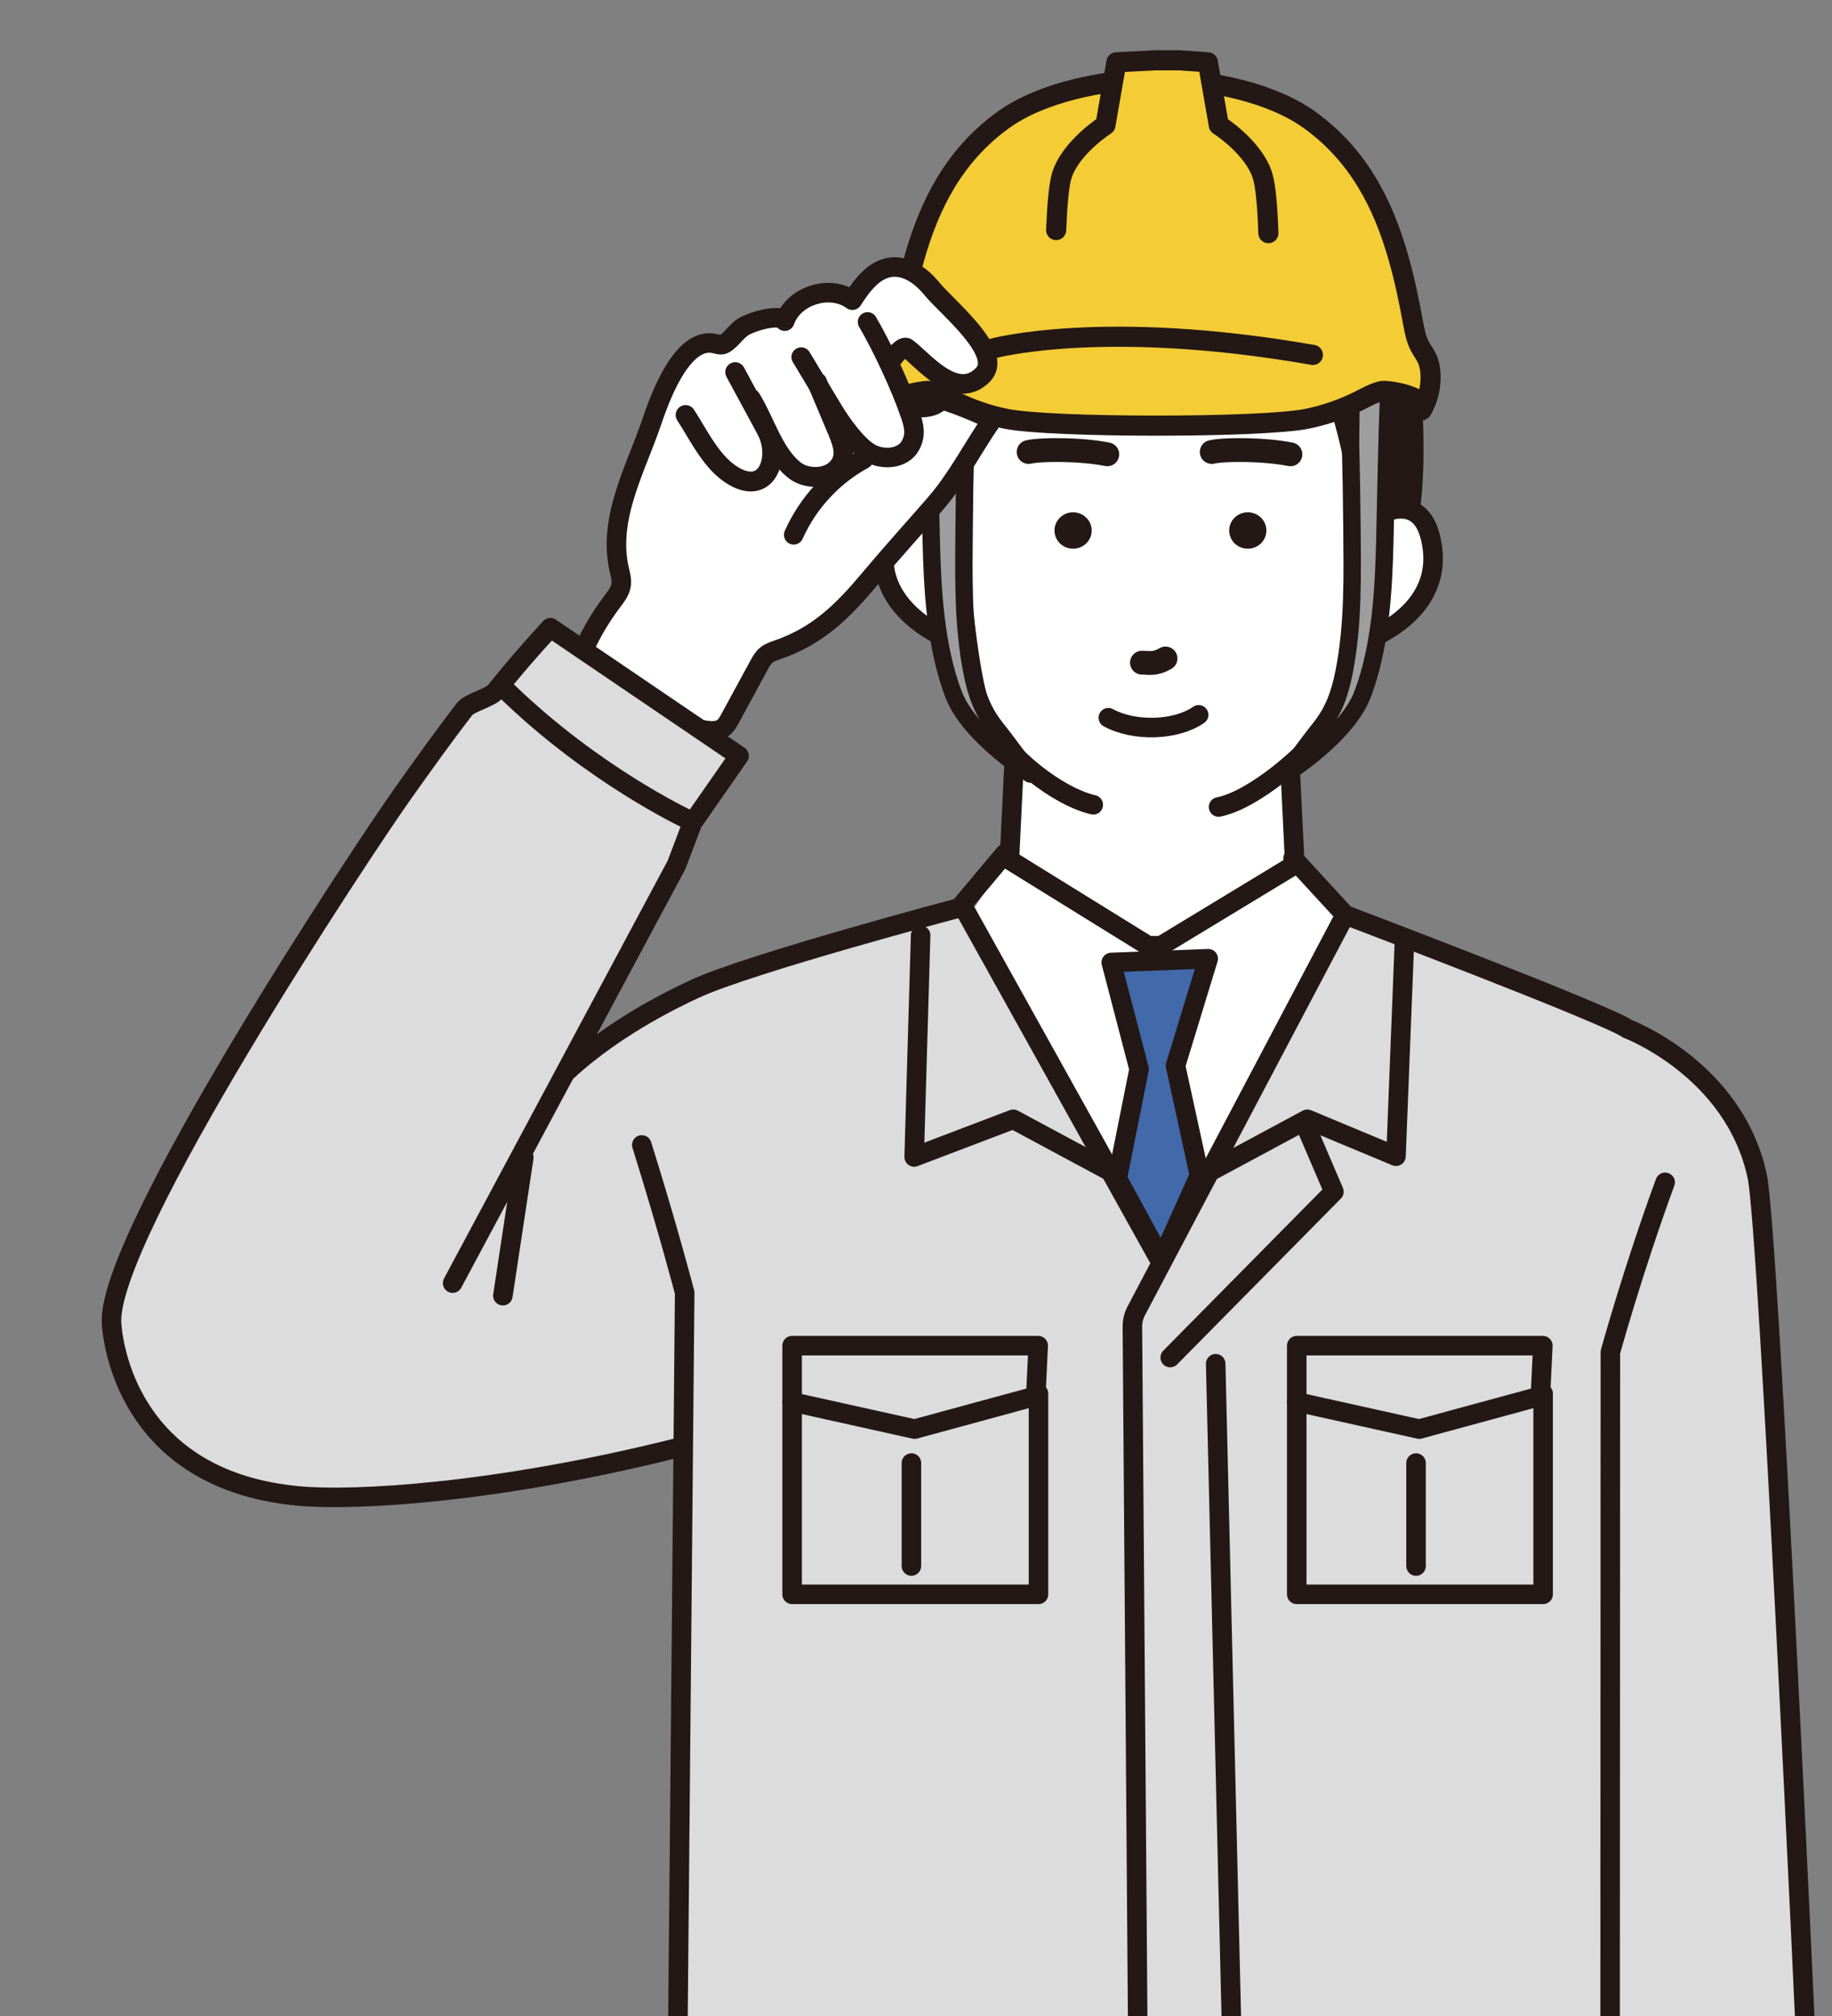
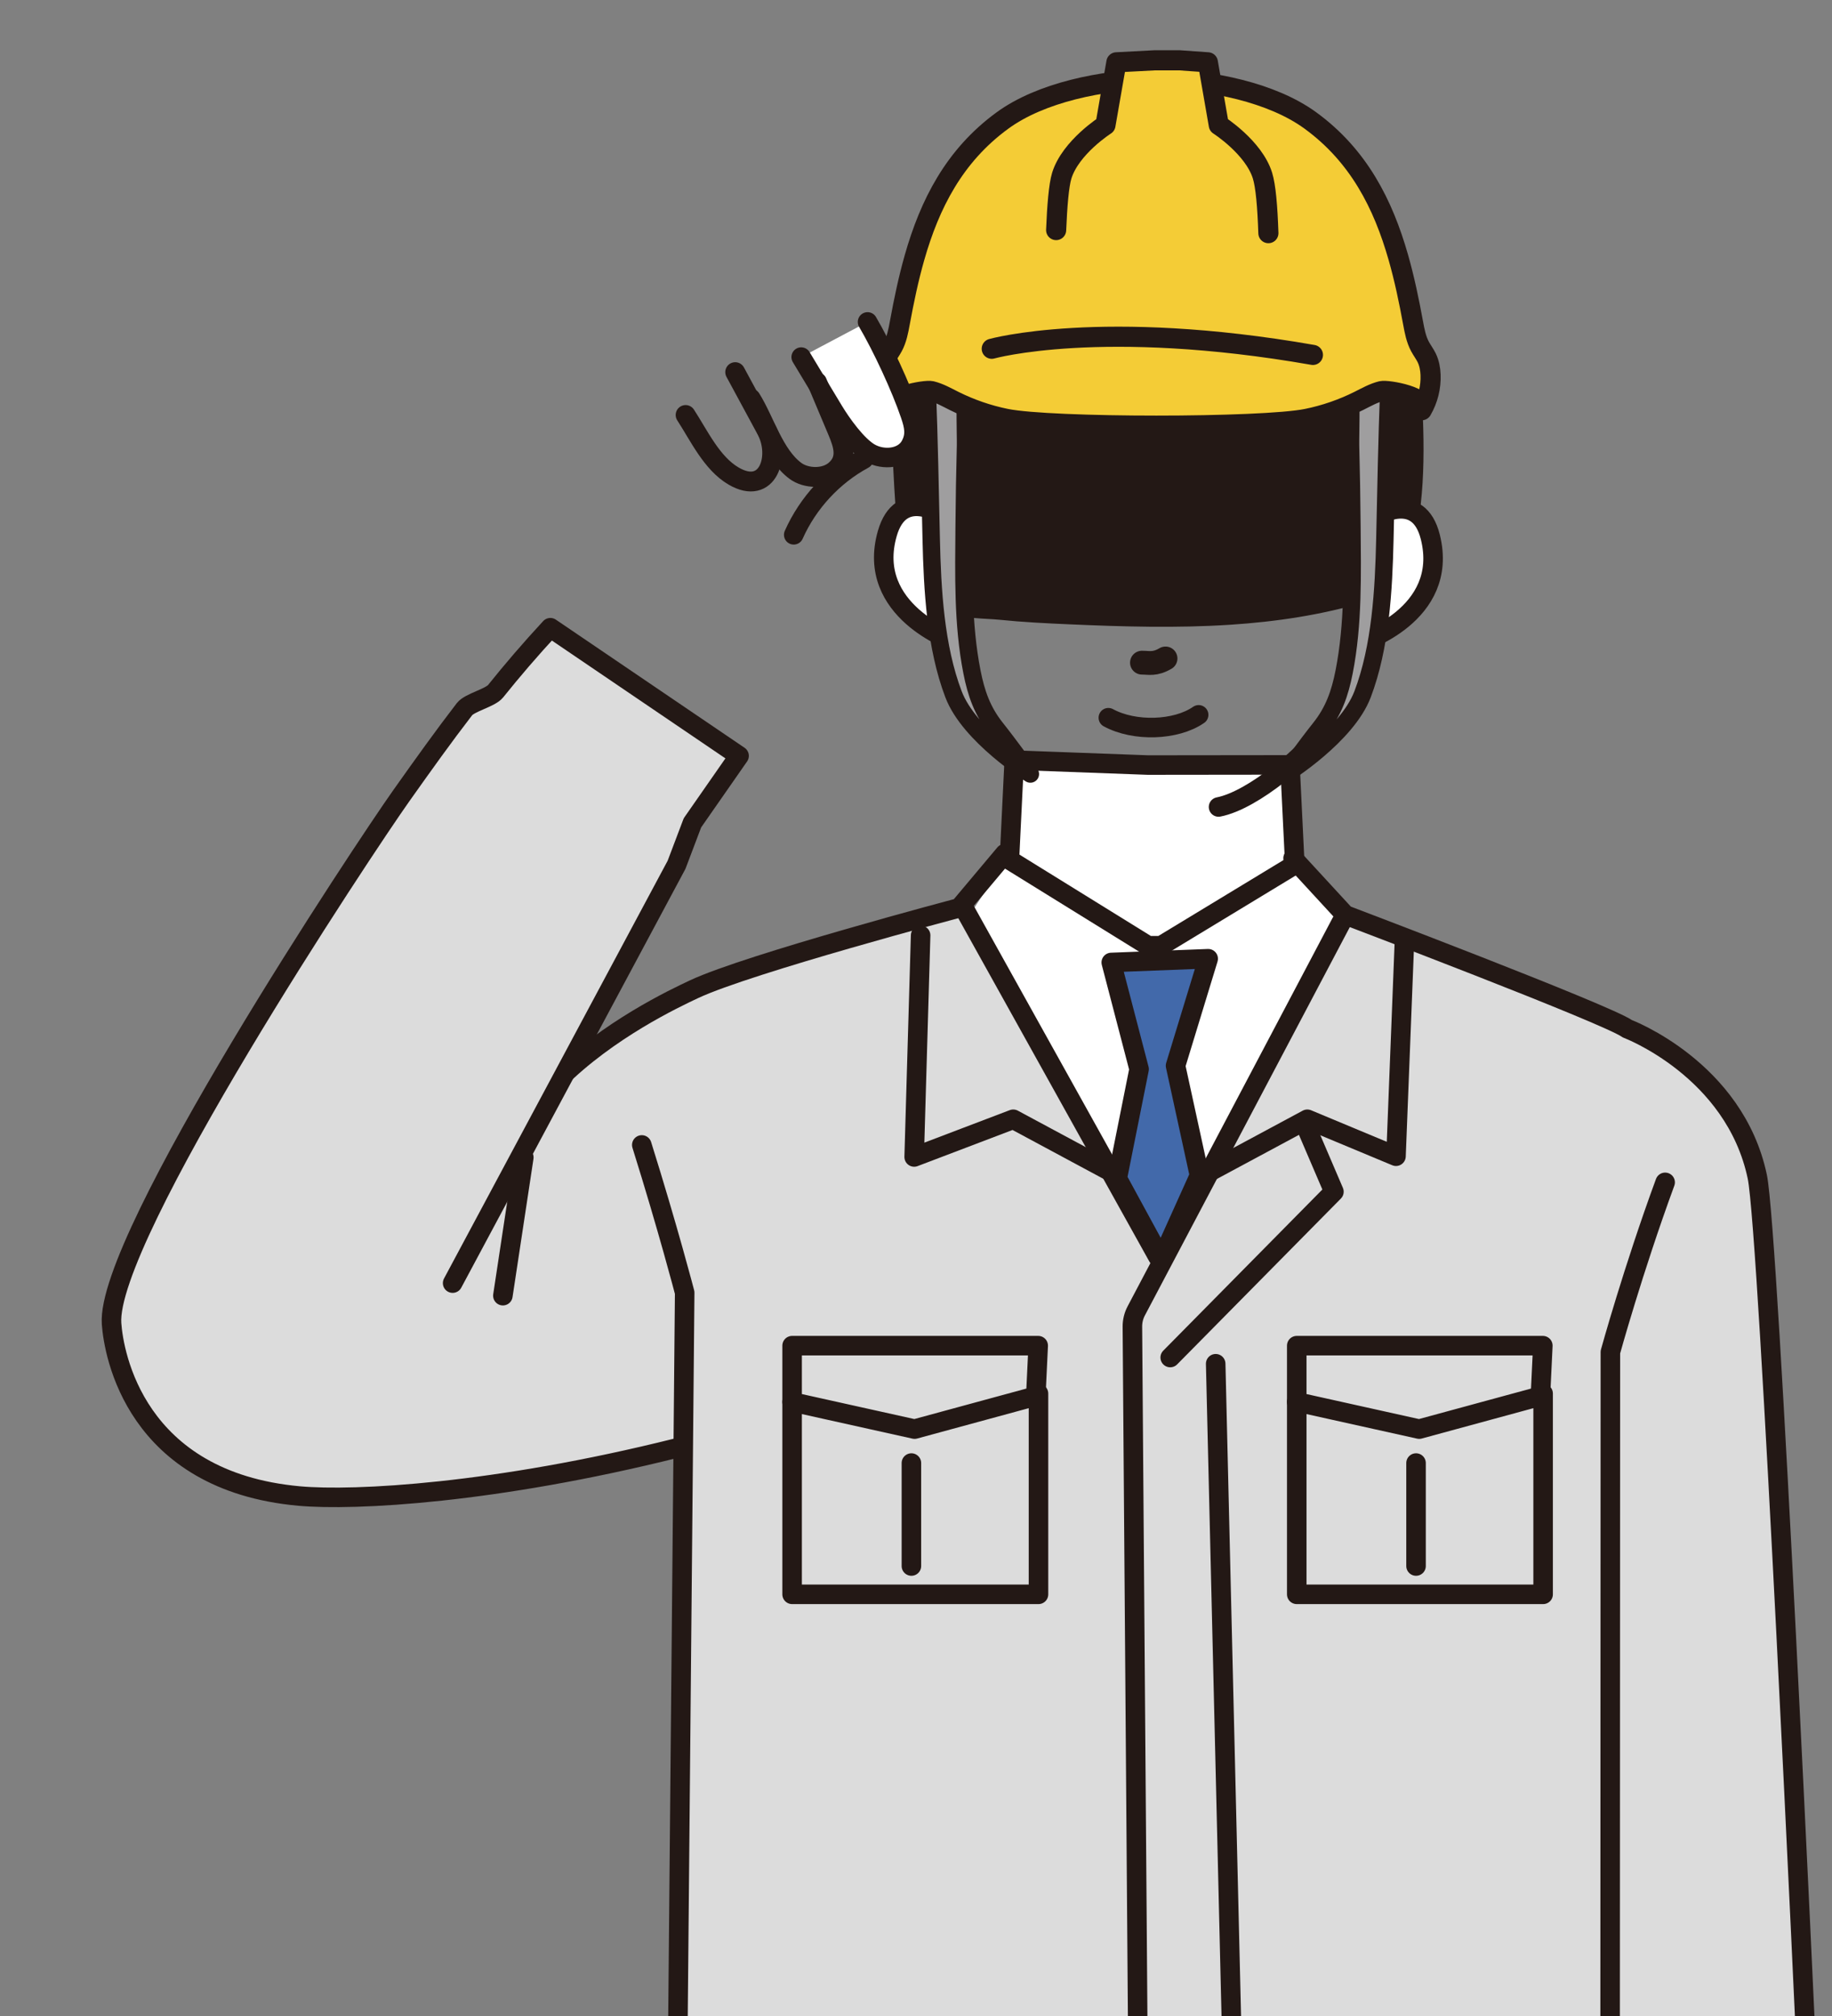
<svg xmlns="http://www.w3.org/2000/svg" enable-background="new 0 0 200 220" height="220" viewBox="0 0 200 220" width="200">
  <rect x="0" y="0" width="200" height="220" fill="#808080" stroke="none" />
  <path d="m111.942 92.432c.389-.063.826-.028 1.323.137.836.276 1.559.806 2.275 1.319 1.994 1.427 4.058 2.789 6.327 3.72 2.268.931 4.768 1.417 7.19 1.037 3.684-.578 6.807-3.059 10.425-3.961.943-.235 1.944-.358 2.882-.103 2.188.597 2.873 3.188 3.858 4.96 1.21 2.177 2.235 4.516 2.45 7.025.257 2.996-.651 5.954-1.417 8.866-5.11 19.436-4.564 41.115-16.335 57.55-1.321 1.844-2.953 3.702-5.197 4.207-2.301.517-4.682-.536-6.57-1.923-6.132-4.505-8.734-12.19-10.573-19.474-3.124-12.369-5.043-25.029-5.721-37.753-.292-5.488-.313-11.196 1.993-16.207.988-2.146 2.363-4.08 3.746-5.984.979-1.345 1.786-3.164 3.344-3.416z" fill="#fff" />
  <path d="m74.942 223.657c.415.415 122.738 1.308 122.738 1.308s-4.094-95.638-8.308-103.354c-3.353-6.138-6.87-6.345-12.682-9.709-6.785-3.928-15.901-6.995-23.225-9.399-.968-.318-6.496-2.905-6.496-2.905s-.152 1.164-1.696 4.101c-1.755 3.335-3.749 6.566-5.617 9.84-4.246 7.444-8.496 14.894-13.183 22.069-5.437-8.048-9.38-16.968-14.398-25.265-1.382-2.285-3.004-4.407-4.455-6.647-.821-1.267-2.025-5.387-3.647-4.235-2.375 1.688-6.115 1.615-8.898 2.311-3.789.948-7.537 2.06-11.222 3.357-7.193 2.532-14.15 5.77-20.615 9.825-11.388 7.144-21.264 16.92-27.625 28.763-2.482 4.621-4.457 9.734-4.133 14.969.098 1.589.478 3.29 1.683 4.33 1.183 1.021 2.87 1.162 4.433 1.199 12.977.311 24.565-3.732 36.9-6.94 1.198 3.097.225 7.652.115 10.957-.143 4.31-.287 8.62-.43 12.93-.286 8.611-.575 17.229-.346 25.844.087 3.286.588 6.453.6 9.714.007 1.425-.611 5.817.507 6.937z" fill="#dcdcdc" />
  <path d="m134.239 67.097c-5.787.379-11.649.208-17.446-.047-2.53-.111-5.062-.235-7.582-.494-1.571-.161-4.004-.084-5.42-.817-3.074-1.593-4.722-6.946-4.917-9.99-.445-6.93-.984-14.707 1.045-21.192 1.334-4.265 2.105-6.929 5.643-9.716.788-.62 1.622-1.204 2.251-1.98.979-1.209 1.284-2.558 2.644-3.404 1.518-.943 3.156-1.88 4.795-2.615 4.025-1.803 8.446-2.557 12.835-3.081 1.275-.152 2.63-.274 3.79.269-.809.791-1.466 1.733-1.925 2.761 1.581-.335 3.162-.671 4.743-1.006.517-.11 1.058-.219 1.567-.075.508.143.959.629.864 1.141-.091.49-.595.771-.992 1.079s-.736.885-.419 1.273c2.761-.33 5.57-.266 8.313.188 2.879.477-1.186 3.236-.117 3.838 7.444 4.188 9.843 12.348 10.248 20.193.316 6.112.369 12.37-1.549 18.191-.672 2.04-1.862 2.437-3.792 3.014-4.743 1.42-9.633 2.146-14.579 2.47z" style="fill:#231815;stroke:#231815;stroke-width:2.164;stroke-linecap:round;stroke-linejoin:round;stroke-miterlimit:10" />
  <path d="m175.775 223.893.031-76.345s2.48-8.998 5.978-18.521" style="fill:none;stroke:#231815;stroke-width:2.132;stroke-linecap:round;stroke-linejoin:round;stroke-miterlimit:10" />
  <path d="m125.281 83.487-14.556-.538-.529 10.884 15.139 9.371h1.422l14.599-8.849-.53-10.884-14.015.016z" style="fill:#fff;stroke:#231815;stroke-width:2.132;stroke-linecap:round;stroke-linejoin:round;stroke-miterlimit:10" />
-   <path d="m104.363 57.417c-.133-1.526-.302-3.049-.527-4.564-.664-4.463-1.428-9.452.321-13.769 2.194-5.416 4.697-9.736 9.973-12.718 1.941-1.097 3.992-1.819 6.111-2.481 1.668-.521 3.063-1.376 4.833-1.477 4.585-.262 9.648.622 13.704 2.808 4.424 2.385 7.842 6.571 9.293 11.383 1.18 3.914 1.221 8.279.831 12.318-.412 4.268-1.078 8.868-.837 13.117.252 4.445-.494 9.074-1.651 13.36-.335 1.24-.722 2.477-1.356 3.594-1.442 2.541-4 4.217-6.492 5.742-3.855 2.36-8.061 4.673-12.578 4.49-1.808-.073-3.577-.55-5.287-1.138-3.359-1.156-6.594-2.777-9.287-5.094s-4.823-5.364-5.706-8.804c-.473-1.843-.584-3.756-.693-5.656-.214-3.7-.329-7.418-.652-11.111z" fill="#fff" />
  <path d="m150.246 56.341s4.617-2.905 5.905 2.268c2.125 8.535-7.719 11.529-7.719 11.529z" style="fill:#fff;stroke:#231815;stroke-width:2.132;stroke-linecap:round;stroke-linejoin:round;stroke-miterlimit:10" />
  <path d="m102.845 56.163s-4.513-3.064-5.98 2.062c-2.42 8.456 7.313 11.79 7.313 11.79z" style="fill:#fff;stroke:#231815;stroke-width:2.132;stroke-linecap:round;stroke-linejoin:round;stroke-miterlimit:10" />
  <path d="m133.029 88.063c3.779-.731 9.781-5.778 12.292-9.4 2.966-4.279 3.997-28.756 4.012-29.589" style="fill:none;stroke:#231815;stroke-width:2.132;stroke-linecap:round;stroke-linejoin:round;stroke-miterlimit:10" />
-   <path d="m103.739 46.783c-.015.833 1.189 26.654 3.653 31.221 2.541 4.709 8.206 8.959 11.957 9.821" style="fill:none;stroke:#231815;stroke-width:2.132;stroke-linecap:round;stroke-linejoin:round;stroke-miterlimit:10" />
  <path d="m101.385 55.119c-.092-.155-.175-.315-.245-.475-.759-1.72-1.014-3.713-1.033-5.577-.037-3.73.994-7.375 1.93-10.953.939-3.591 2.328-6.814 4.975-9.5 4.764-4.834 11.665-7.278 18.534-8.145 3.838-.484 7.854-.506 11.449.872 2.662 1.02 4.969 2.764 6.956 4.749 3.067 3.064 5.42 6.839 6.744 10.931 1.028 3.177 1.236 6.507.913 9.816-.159 1.628-.441 3.242-.759 4.845-.215 1.083.135 5.981-2.071 4.593-.768-6.239-2.351-12.377-4.696-18.209-.75-1.865-1.608-3.744-3.03-5.164-.371-.37-.791-.713-1.292-.867-.528-.162-1.095-.099-1.644-.041-9.019.964-18.19.498-27.065-1.375-2.669 4.408-4.609 9.253-5.739 14.28-.76 3.38-.955 6.754-1.489 10.153-.351 2.236-1.696 1.316-2.438.067z" style="fill:#231815;stroke:#231815;stroke-width:2.132;stroke-linecap:round;stroke-linejoin:round;stroke-miterlimit:10" />
  <path d="m126.411 137.158-21.09-37.887" style="fill:none;stroke:#231815;stroke-width:2.132;stroke-linecap:round;stroke-linejoin:round;stroke-miterlimit:10" />
  <path d="m131.898 104.623-3.564 11.673 2.61 11.977-4.143 9.196-4.829-8.873 2.383-11.922-3.038-11.642z" style="fill:#4269aa;stroke:#231815;stroke-width:2.132;stroke-linecap:round;stroke-linejoin:round;stroke-miterlimit:10" />
  <path d="m153.316 102.916-.915 23.26-9.68-4.034-10.809 5.808" style="fill:none;stroke:#231815;stroke-width:2.132;stroke-linecap:round;stroke-linejoin:round;stroke-miterlimit:10" />
  <path d="m100.505 102.073-.705 24.183 10.815-4.114 10.81 5.808" style="fill:none;stroke:#231815;stroke-width:2.132;stroke-linecap:round;stroke-linejoin:round;stroke-miterlimit:10" />
  <path d="m70.065 124.944c2.864 9.131 4.682 16.121 4.682 16.121l-.759 81.927" style="fill:none;stroke:#231815;stroke-width:2.132;stroke-linecap:round;stroke-linejoin:round;stroke-miterlimit:10" />
  <path d="m132.286 49.324c1.34-.317 5.783-.317 8.589.255" style="fill:none;stroke:#231815;stroke-width:2.6;stroke-linecap:round;stroke-linejoin:round;stroke-miterlimit:10" />
  <path d="m112.295 49.324c1.34-.317 5.783-.317 8.588.255" style="fill:none;stroke:#231815;stroke-width:2.6;stroke-linecap:round;stroke-linejoin:round;stroke-miterlimit:10" />
  <path d="m127.24 71.856c-1.169.686-1.8.458-2.572.458" style="fill:none;stroke:#231815;stroke-width:2.6;stroke-linecap:round;stroke-linejoin:round;stroke-miterlimit:10" />
  <path d="m120.998 78.323c2.849 1.549 7.385 1.405 9.858-.314" style="fill:none;stroke:#231815;stroke-width:2.132;stroke-linecap:round;stroke-linejoin:round;stroke-miterlimit:10" />
  <path d="m134.19 57.893c0 1.097.909 1.987 2.031 1.987s2.031-.889 2.031-1.987-.909-1.987-2.031-1.987-2.031.89-2.031 1.987z" fill="#231815" />
  <path d="m115.118 57.893c0 1.097.909 1.987 2.031 1.987s2.031-.889 2.031-1.987-.909-1.987-2.031-1.987-2.031.89-2.031 1.987z" fill="#231815" />
  <g stroke="#231815" stroke-linecap="round" stroke-linejoin="round" stroke-miterlimit="10">
    <path d="m142.721 123.272 2.904 6.776-17.872 18.094" fill="none" stroke-width="2.132" />
    <path d="m146.436 100.636-22.383 42.4c-.286.534-.433 1.132-.429 1.738l.597 78.208" fill="none" stroke-width="2.132" />
    <path d="m132.717 148.822 1.781 74.443" fill="none" stroke-width="2.132" />
    <path d="m113.341 146.848h-26.866v6.137l13.369 2.969 13.233-3.598z" fill="none" stroke-width="2.132" />
    <path d="m86.475 152.985v21h26.897v-21.91" fill="none" stroke-width="2.132" />
    <path d="m99.498 159.659v11.236" fill="none" stroke-width="2.132" />
    <path d="m168.432 146.848h-26.866v6.137l13.369 2.969 13.233-3.598z" fill="none" stroke-width="2.132" />
    <path d="m141.566 152.985v21h26.897v-21.91" fill="none" stroke-width="2.132" />
    <path d="m154.589 159.659v11.236" fill="none" stroke-width="2.132" />
    <path d="m141.166 93.659 5.695 6.184s28.594 10.838 30.796 12.421c0 0 11.715 4.403 14.187 16.145 1.276 6.06 5.355 95.497 5.355 95.497" fill="none" stroke-width="2.131" />
    <path d="m109.697 93.159-4.964 5.906s-23.023 6.101-28.945 8.877c-2.136 1.001-9.403 4.425-14.935 9.956" fill="none" stroke-width="2.131" />
    <path d="m105.408 41.589v1.457" fill="none" stroke-width="2.182" />
    <path d="m101.662 58.865c.124 5.485.461 11.725 2.436 16.907 1.727 4.532 8.387 8.694 8.387 8.694s-2.205-3.058-3.747-4.995c-1.49-1.868-2.169-3.796-2.632-6.158-1.028-5.239-.891-10.631-.849-15.943.024-2.927.074-5.854.151-8.78.025-.953-.206-7.927.289-8.257-1.157.77-3.457 1.066-4.466 2.136.212 5.463.307 10.93.431 16.396z" fill="#9f9e9f" stroke-width="1.901" />
    <path d="m151.186 58.865c-.124 5.485-.461 11.725-2.436 16.907-1.727 4.532-8.388 8.694-8.388 8.694s2.205-3.058 3.747-4.995c1.49-1.868 2.169-3.796 2.632-6.158 1.028-5.239.891-10.631.849-15.943-.024-2.927-.074-5.854-.151-8.78-.025-.953.206-7.927-.289-8.257 1.157.77 3.457 1.066 4.466 2.136-.211 5.463-.307 10.93-.43 16.396z" fill="#9f9e9f" stroke-width="1.901" />
    <path d="m126.387 8.604c5.84.113 12.493 1.498 16.671 4.545 5.282 3.852 7.941 9.14 9.596 14.931.663 2.32 1.165 4.721 1.609 7.143.164.892.333 1.8.764 2.6.227.421.522.803.73 1.233.279.575.394 1.217.419 1.854.053 1.34-.285 2.694-.963 3.856.859-1.471-3.763-2.243-4.387-2.091-.876.214-1.668.668-2.473 1.071-1.795.897-3.71 1.557-5.681 1.957-4.914.997-27.931.997-32.845 0-1.97-.4-3.886-1.06-5.681-1.957-.805-.402-1.597-.857-2.473-1.071-.623-.152-5.245.62-4.386 2.091-.679-1.162-1.017-2.515-.964-3.856.025-.637.14-1.279.419-1.854.208-.43.504-.812.73-1.233.431-.8.601-1.708.764-2.6.445-2.422.946-4.823 1.609-7.143 1.655-5.791 4.314-11.079 9.596-14.931 4.177-3.047 10.831-4.432 16.671-4.545z" fill="#f4cc36" stroke-width="2.196" />
  </g>
  <path d="m138.47 25.443c-.099-2.918-.289-5.129-.641-6.271-.955-3.093-4.773-5.523-4.773-5.523l-1.193-6.848-3.103-.221h-2.688l-4.194.221-1.193 6.848s-3.819 2.43-4.773 5.523c-.32 1.037-.506 3.337-.612 5.935z" fill="#f4cc36" />
  <path d="m138.47 25.443c-.099-2.918-.289-5.129-.641-6.271-.955-3.093-4.773-5.523-4.773-5.523l-1.193-6.848-3.103-.221h-2.688l-4.194.221-1.193 6.848s-3.819 2.43-4.773 5.523c-.32 1.037-.506 3.337-.612 5.935" style="fill:none;stroke:#231815;stroke-width:2.196;stroke-linecap:round;stroke-linejoin:round;stroke-miterlimit:10" />
  <path d="m108.27 38.059s11.995-3.361 35.062.672" style="fill:none;stroke:#231815;stroke-width:2.196;stroke-linecap:round;stroke-linejoin:round;stroke-miterlimit:10" />
-   <path d="m102.035 55.061c2.473-2.838 4.141-6.168 6.241-9.198-.328-.349-5.313-2.396-5.533-2.174-1.446 1.464-4.608.728-6.323-.79-1.217-1.077 1.844-5.464 2.569-4.94 1.775 1.283 5.335 5.928 8.299 2.964 2.379-2.379-3.842-7.32-5.594-9.454-1.098-1.337-2.685-2.51-4.404-2.309-1.905.223-3.192 1.991-4.234 3.601-2.414-1.765-6.39-.535-7.384 2.286.165-.468-1.702-.645-4.107.401-1.146.499-1.559 1.546-2.531 2.094-.291.164-.651.039-.977-.04-3.634-.883-6.092 6.144-6.928 8.603-1.724 5.067-4.794 10.445-3.537 16 .129.571.304 1.153.217 1.732-.103.688-.558 1.261-.976 1.817-1.021 1.355-1.919 2.803-2.678 4.321-1.19 2.379 2.935 4.64 4.522 5.947 2.348 1.935 5.206 3.256 8.21 3.754.691.115 1.461.17 2.031-.237.357-.255.579-.654.788-1.04 1.05-1.931 2.099-3.861 3.149-5.792.217-.4.443-.81.792-1.101.367-.307.837-.455 1.29-.613 4.444-1.544 7.155-4.291 10.058-7.757 2.26-2.702 4.679-5.366 7.04-8.075z" style="fill:#fff;stroke:#231815;stroke-width:2.132;stroke-linecap:round;stroke-linejoin:round;stroke-miterlimit:10" />
  <path d="m94.711 35.132c1.604 2.732 3.654 7.138 4.672 10.138.422 1.241.637 2.214 0 3.359-.801 1.44-2.929 1.629-4.371.831s-3.161-3.219-4.012-4.63c-1.178-1.954-2.355-3.907-3.533-5.861z" fill="#fff" />
  <path d="m94.711 35.132c1.604 2.732 3.654 7.138 4.672 10.138.422 1.241.637 2.214 0 3.359-.801 1.44-2.929 1.629-4.371.831s-3.161-3.219-4.012-4.63c-1.178-1.954-2.355-3.907-3.533-5.861" style="fill:none;stroke:#231815;stroke-width:2.132;stroke-linecap:round;stroke-linejoin:round;stroke-miterlimit:10" />
  <path d="m89.192 41.7c.748 1.777 1.496 3.554 2.244 5.332.666 1.581 1.145 3.083-.271 4.296-1.138.975-3.154.921-4.322.062-2.359-1.735-3.369-5.491-4.886-7.9" style="fill:none;stroke:#231815;stroke-width:2.166;stroke-linecap:round;stroke-linejoin:round;stroke-miterlimit:10" />
  <path d="m80.262 40.61c1.136 2.098 2.272 4.197 3.407 6.295 1.562 2.886.177 7.238-3.578 5.047-2.398-1.399-3.79-4.441-5.243-6.665" style="fill:none;stroke:#231815;stroke-width:2.166;stroke-linecap:round;stroke-linejoin:round;stroke-miterlimit:10" />
  <path d="m94.293 50.1c-3.358 1.819-6.09 4.772-7.642 8.262" style="fill:none;stroke:#231815;stroke-width:2.132;stroke-linecap:round;stroke-linejoin:round;stroke-miterlimit:10" />
  <path d="m53.663 130.62c8.238-11.82 14.422-30.047 22.66-41.867.89-1.277 3.787-4.575 3.431-6.016-.115-.466-.543-.777-.943-1.042-5.504-3.646-11.574-6.58-16.262-11.229-.56-.556-1.139-1.158-1.903-1.357-1.908-.498-5.167 4.922-6.349 6.217-1.411 1.547-3.132 2.487-4.444 4.186-5.672 7.346-11.362 14.714-16.203 22.646-2.217 3.633-6.565 8.986-7.86 12.997-1.278 3.956-14.267 23.861-14.166 28.187.119 5.083 8.297 23.231 29.869 18.806z" fill="#dcdcdc" />
  <path d="m49.414 140.022 24.446-45.651 1.733-4.577 5.093-7.309-20.603-13.984c-2.227 2.405-4.164 4.667-5.981 6.932-.582.724-2.833 1.229-3.395 1.958-2.272 2.946-4.437 5.974-6.865 9.398-4.137 5.834-32.33 48.286-31.663 57.66.233 3.271 2.557 17.178 20.466 18.807 6.084.553 21.429-.285 41.237-5.237" style="fill:none;stroke:#231815;stroke-width:2.132;stroke-linecap:round;stroke-linejoin:round;stroke-miterlimit:10" />
-   <path d="m74.961 89.356s-10.115-4.742-19.517-13.828" style="fill:none;stroke:#231815;stroke-width:2.132;stroke-linecap:round;stroke-linejoin:round;stroke-miterlimit:10" />
  <path d="m57.185 126.307-2.286 15.086" style="fill:none;stroke:#231815;stroke-width:2.132;stroke-linecap:round;stroke-linejoin:round;stroke-miterlimit:10" />
</svg>